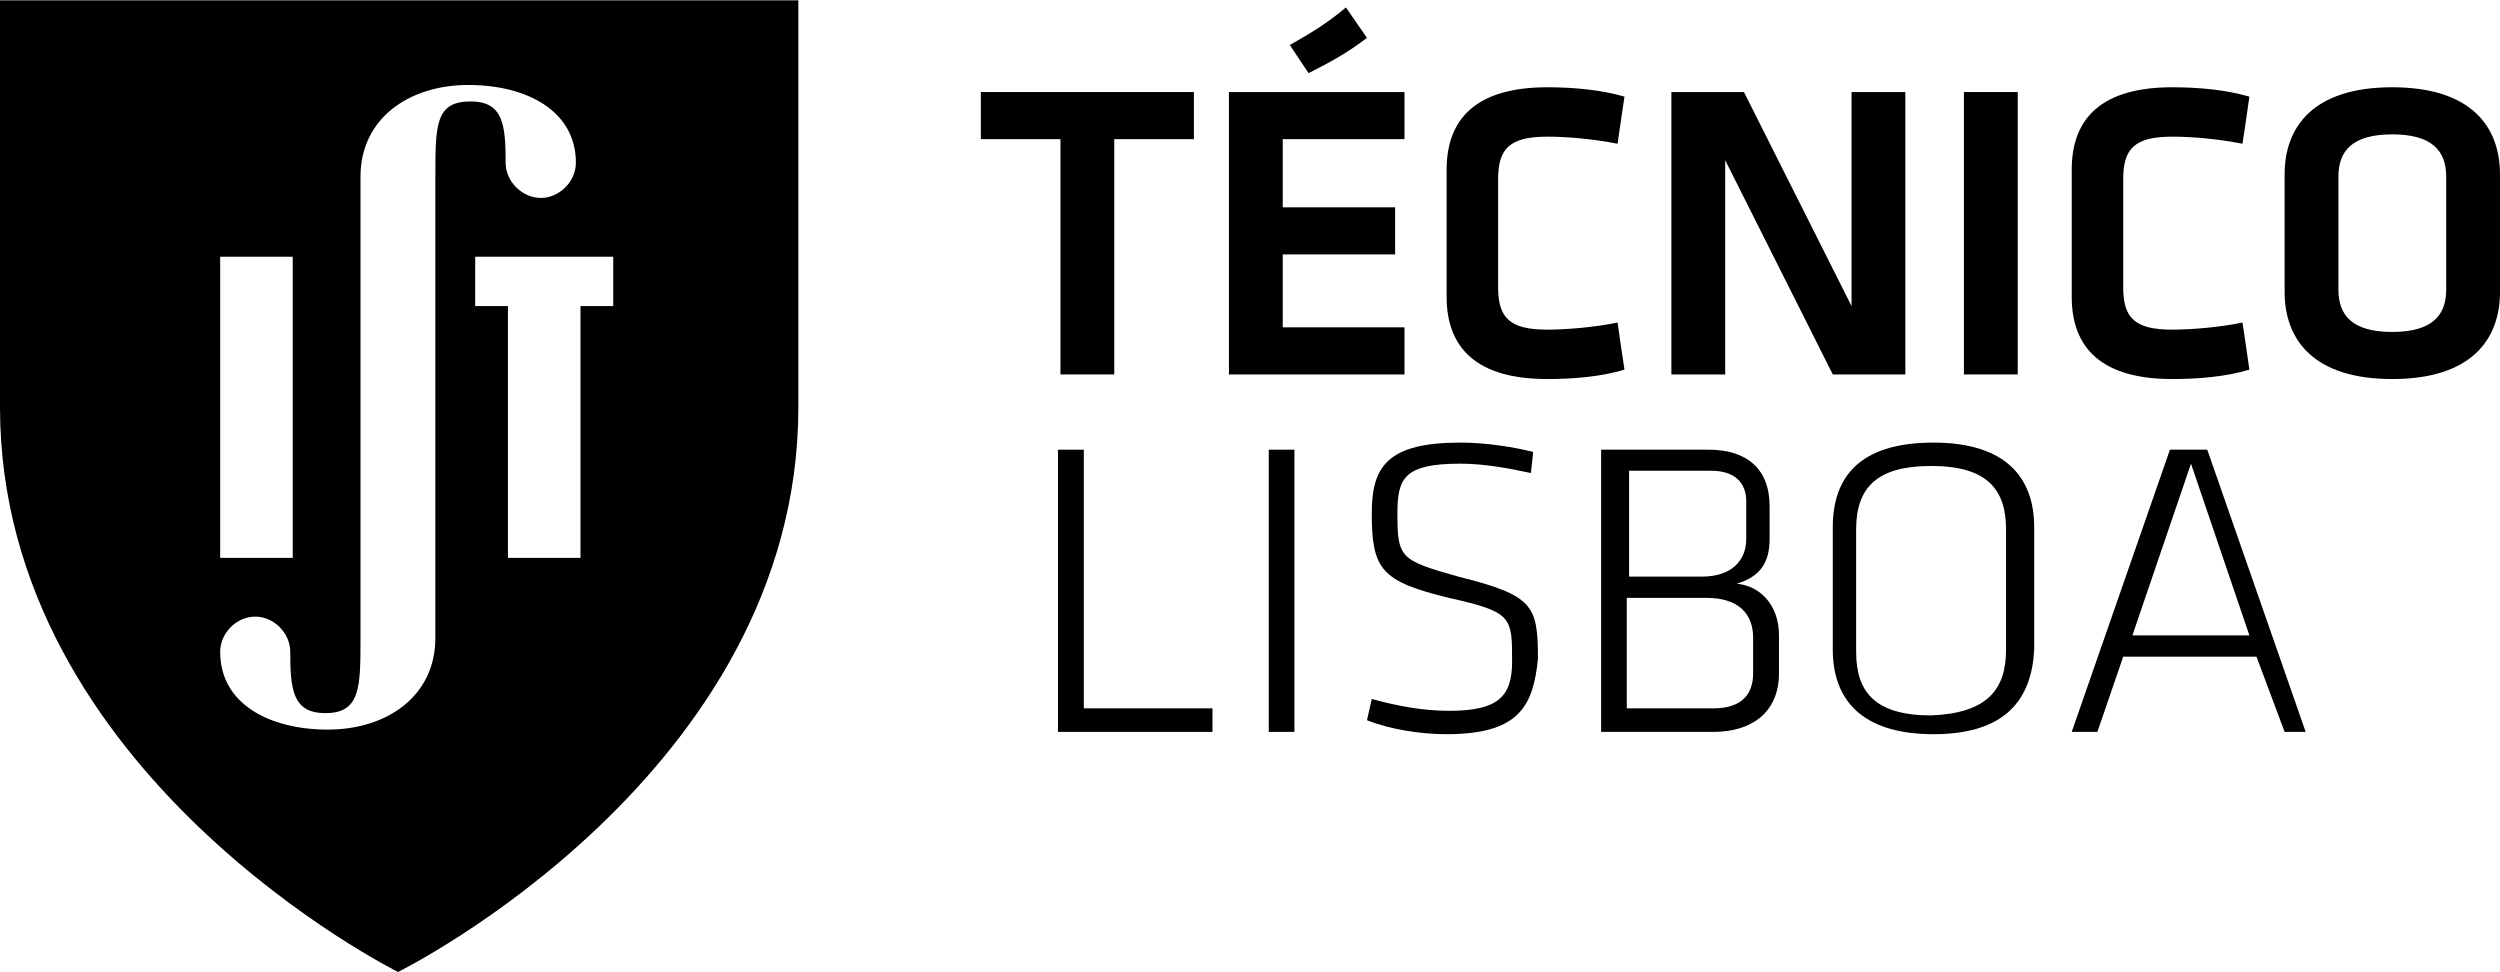
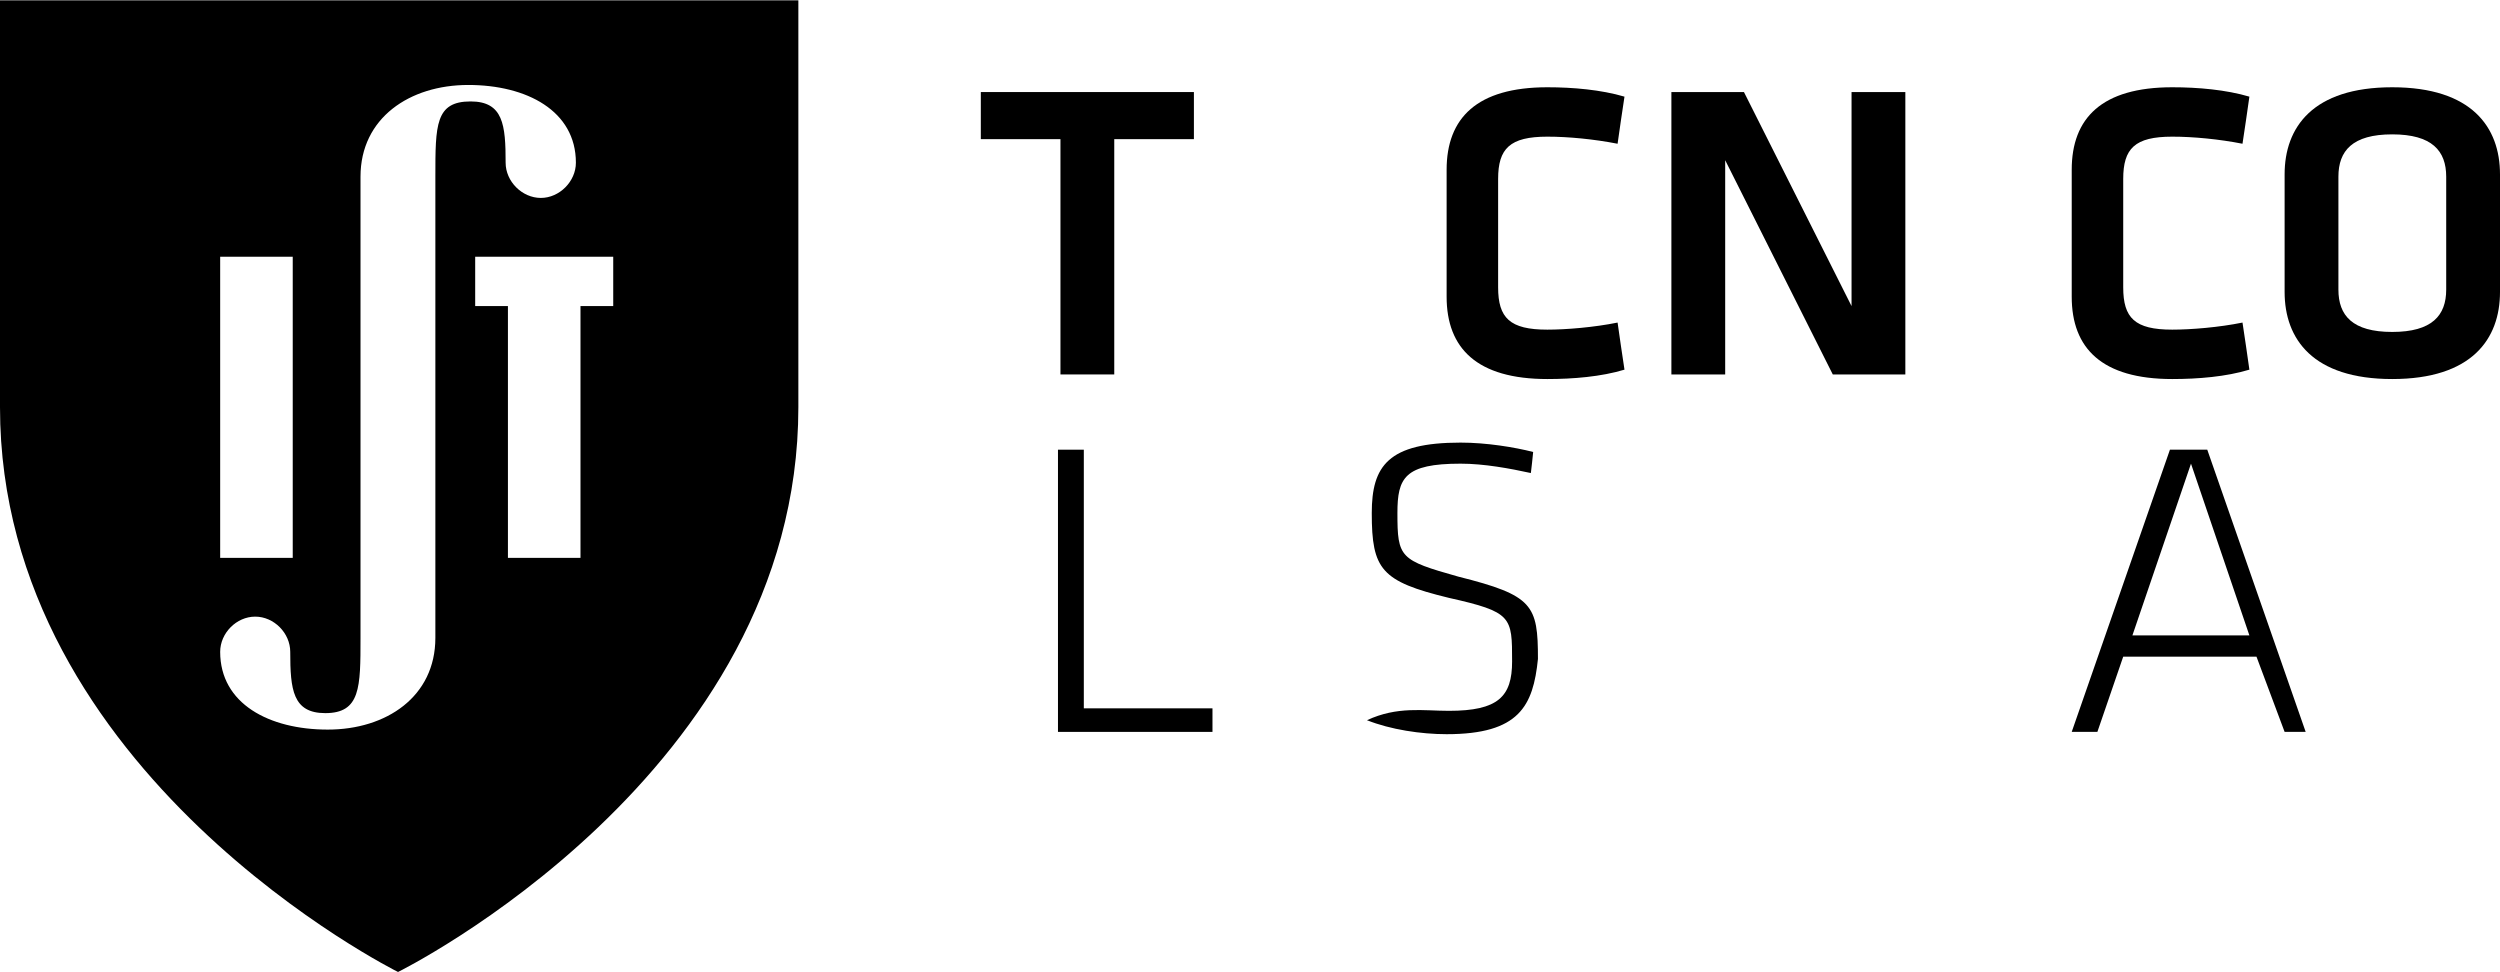
<svg xmlns="http://www.w3.org/2000/svg" xmlns:xlink="http://www.w3.org/1999/xlink" version="1.1" preserveAspectRatio="xMidYMid meet" viewBox="0.71 32.567 130.58 50.751" width="108" height="42">
  <defs>
    <path d="M56.1 39.82L51.94 39.82L51.94 37.36L63.07 37.36L63.07 39.82L58.91 39.82L58.91 52.11L56.1 52.11L56.1 39.82Z" id="bswklbHo0" />
-     <path d="M64.9 37.36L74.07 37.36L74.07 39.82L67.71 39.82L67.71 43.38L73.58 43.38L73.58 45.84L67.71 45.84L67.71 49.65L74.07 49.65L74.07 52.11L64.9 52.11L64.9 37.36ZM68.08 34.9C69.18 34.29 70.16 33.67 71.01 32.94C71.12 33.1 72 34.37 72.11 34.53C71.14 35.27 70.28 35.76 69.06 36.37C68.86 36.08 68.27 35.19 68.08 34.9Z" id="b1nGbqypWH" />
    <path d="M76.27 41.42C76.27 38.71 77.86 37.11 81.53 37.11C82.87 37.11 84.34 37.24 85.56 37.6C85.52 37.85 85.23 39.81 85.2 40.06C83.97 39.82 82.63 39.69 81.53 39.69C79.57 39.69 78.96 40.31 78.96 41.9C78.96 42.47 78.96 46.99 78.96 47.56C78.96 49.16 79.57 49.77 81.53 49.77C82.51 49.77 83.97 49.65 85.2 49.4C85.23 49.65 85.52 51.61 85.56 51.86C84.34 52.23 82.87 52.35 81.53 52.35C77.86 52.35 76.27 50.75 76.27 48.05C76.27 46.72 76.27 42.74 76.27 41.42Z" id="bdjHEC432" />
    <path d="M90.82 40.92L90.82 52.11L88.01 52.11L88.01 37.36L91.8 37.36L97.42 48.54L97.42 37.36L100.23 37.36L100.23 52.11L96.44 52.11L90.82 40.92Z" id="gCsOMxZwS" />
-     <path d="M106.1 52.11L103.29 52.11L103.29 37.36L106.1 37.36L106.1 52.11Z" id="e2jc2mYgIm" />
    <path d="M108.92 41.42C108.92 38.71 110.5 37.11 114.17 37.11C115.52 37.11 116.98 37.24 118.2 37.6C118.17 37.85 117.88 39.81 117.84 40.06C116.62 39.82 115.27 39.69 114.17 39.69C112.21 39.69 111.61 40.31 111.61 41.9C111.61 42.47 111.61 46.99 111.61 47.56C111.61 49.16 112.21 49.77 114.17 49.77C115.15 49.77 116.62 49.65 117.84 49.4C117.88 49.65 118.17 51.61 118.2 51.86C116.98 52.23 115.52 52.35 114.17 52.35C110.5 52.35 108.92 50.75 108.92 48.05C108.92 46.72 108.92 42.74 108.92 41.42Z" id="d21Z9zyvVM" />
    <path d="M131.29 47.8C131.29 50.26 129.82 52.35 125.66 52.35C121.51 52.35 120.04 50.26 120.04 47.8C120.04 47.19 120.04 42.27 120.04 41.66C120.04 39.2 121.51 37.11 125.66 37.11C129.82 37.11 131.29 39.2 131.29 41.66C131.29 42.89 131.29 46.57 131.29 47.8ZM122.85 47.68C122.85 49.03 123.58 49.89 125.66 49.89C127.74 49.89 128.48 49.03 128.48 47.68C128.48 47.09 128.48 42.37 128.48 41.78C128.48 40.43 127.74 39.57 125.66 39.57C123.58 39.57 122.85 40.43 122.85 41.78C122.85 42.96 122.85 46.5 122.85 47.68Z" id="a6QEsgBzTJ" />
    <path d="M57.32 69.55L64.04 69.55L64.04 70.78L55.97 70.78L55.97 56.04L57.32 56.04L57.32 69.55Z" id="bzyQBGu7o" />
-     <path d="M68.32 70.78L66.98 70.78L66.98 56.04L68.32 56.04L68.32 70.78Z" id="a24Kdhmm64" />
-     <path d="M72.11 70.17C72.14 70.06 72.33 69.17 72.36 69.06C73.7 69.43 75.05 69.68 76.39 69.68C78.96 69.68 79.69 68.94 79.69 67.1C79.69 64.76 79.69 64.52 76.39 63.78C72.85 62.92 72.36 62.3 72.36 59.35C72.36 56.89 73.21 55.67 77 55.67C78.35 55.67 79.82 55.91 80.79 56.16C80.78 56.27 80.69 57.15 80.67 57.26C79.57 57.02 78.23 56.77 77 56.77C74.07 56.77 73.7 57.51 73.7 59.35C73.7 61.69 73.83 61.81 76.88 62.67C80.79 63.65 81.04 64.15 81.04 66.97C80.79 69.43 80.06 70.9 76.27 70.9C74.93 70.9 73.34 70.66 72.11 70.17Z" id="cOu6IZs8a" />
-     <path d="M84.34 70.78L84.34 56.04C87.71 56.04 89.59 56.04 89.96 56.04C91.92 56.04 93.14 57.02 93.14 58.99C93.14 59.16 93.14 60.53 93.14 60.7C93.14 61.94 92.65 62.67 91.43 63.04C92.65 63.16 93.63 64.15 93.63 65.74C93.63 65.94 93.63 67.51 93.63 67.71C93.63 69.8 92.16 70.78 90.21 70.78C89.42 70.78 87.47 70.78 84.34 70.78ZM91.92 58.74C91.92 57.76 91.31 57.14 90.09 57.14C89.8 57.14 88.37 57.14 85.8 57.14L85.8 62.67C88.08 62.67 89.34 62.67 89.59 62.67C91.18 62.67 91.92 61.81 91.92 60.7C91.92 60.31 91.92 59.13 91.92 58.74ZM92.28 65.87C92.28 64.64 91.55 63.78 89.84 63.78C89.56 63.78 88.18 63.78 85.68 63.78L85.68 69.55C88.4 69.55 89.91 69.55 90.21 69.55C91.68 69.55 92.28 68.82 92.28 67.71C92.28 67.34 92.28 66.23 92.28 65.87Z" id="a5ravoaSqZ" />
-     <path d="M96.44 66.48C96.44 65.84 96.44 60.73 96.44 60.09C96.44 57.51 97.79 55.67 101.7 55.67C105.49 55.67 106.96 57.51 106.96 60.09C106.96 60.73 106.96 65.84 106.96 66.48C106.83 69.06 105.49 70.9 101.7 70.9C97.91 70.9 96.44 69.06 96.44 66.48ZM105.49 60.21C105.49 58.12 104.51 56.89 101.58 56.89C98.76 56.89 97.66 58 97.66 60.21C97.66 60.85 97.66 65.96 97.66 66.6C97.66 68.69 98.64 69.92 101.58 69.92C104.51 69.8 105.49 68.57 105.49 66.48C105.49 65.23 105.49 60.84 105.49 60.21Z" id="ebqcV4y6s" />
+     <path d="M72.11 70.17C73.7 69.43 75.05 69.68 76.39 69.68C78.96 69.68 79.69 68.94 79.69 67.1C79.69 64.76 79.69 64.52 76.39 63.78C72.85 62.92 72.36 62.3 72.36 59.35C72.36 56.89 73.21 55.67 77 55.67C78.35 55.67 79.82 55.91 80.79 56.16C80.78 56.27 80.69 57.15 80.67 57.26C79.57 57.02 78.23 56.77 77 56.77C74.07 56.77 73.7 57.51 73.7 59.35C73.7 61.69 73.83 61.81 76.88 62.67C80.79 63.65 81.04 64.15 81.04 66.97C80.79 69.43 80.06 70.9 76.27 70.9C74.93 70.9 73.34 70.66 72.11 70.17Z" id="cOu6IZs8a" />
    <path d="M118.57 66.85L111.61 66.85L110.26 70.78L108.92 70.78L114.05 56.04L116 56.04L121.14 70.78L120.04 70.78L118.57 66.85ZM112.09 65.74L118.2 65.74L115.15 56.77L112.09 65.74Z" id="bztDyI6jd" />
    <path d="M0.71 32.57C0.71 32.57 0.71 40.92 0.71 53.82C0.71 73 21.5 83.32 21.5 83.32C21.5 83.32 42.41 73 42.41 53.82C42.41 40.92 42.41 32.57 42.41 32.57C34.07 32.57 9.05 32.57 0.71 32.57ZM12.21 45.96L16 45.96L16 61.69L12.21 61.69L12.21 45.96ZM23.45 65.87C23.45 68.94 20.89 70.66 17.83 70.66C14.77 70.66 12.21 69.31 12.21 66.6C12.21 65.62 13.06 64.76 14.04 64.76C15.02 64.76 15.87 65.62 15.87 66.6C15.87 68.57 16 69.8 17.7 69.8C19.54 69.8 19.54 68.45 19.54 65.87C19.54 63.46 19.54 44.19 19.54 41.78C19.54 38.71 22.11 36.99 25.17 36.99C28.22 36.99 30.79 38.34 30.79 41.05C30.79 42.03 29.93 42.89 28.96 42.89C27.98 42.89 27.12 42.03 27.12 41.05C27.12 39.08 27 37.85 25.29 37.85C23.45 37.85 23.45 39.08 23.45 41.78C23.45 46.6 23.45 63.46 23.45 65.87ZM32.74 48.54L31.03 48.54L31.03 61.69L27.24 61.69L27.24 48.54L25.53 48.54L25.53 45.96L32.74 45.96L32.74 48.54Z" id="e6l1f1nI9" />
  </defs>
  <g>
    <g>
      <use xlink:href="#bswklbHo0" opacity="1" fill="#000000" fill-opacity="1" />
      <g>
        <use xlink:href="#bswklbHo0" opacity="1" fill-opacity="0" stroke="#000000" stroke-width="1" stroke-opacity="0" />
      </g>
    </g>
    <g>
      <use xlink:href="#b1nGbqypWH" opacity="1" fill="#000000" fill-opacity="1" />
      <g>
        <use xlink:href="#b1nGbqypWH" opacity="1" fill-opacity="0" stroke="#000000" stroke-width="1" stroke-opacity="0" />
      </g>
    </g>
    <g>
      <use xlink:href="#bdjHEC432" opacity="1" fill="#000000" fill-opacity="1" />
      <g>
        <use xlink:href="#bdjHEC432" opacity="1" fill-opacity="0" stroke="#000000" stroke-width="1" stroke-opacity="0" />
      </g>
    </g>
    <g>
      <use xlink:href="#gCsOMxZwS" opacity="1" fill="#000000" fill-opacity="1" />
      <g>
        <use xlink:href="#gCsOMxZwS" opacity="1" fill-opacity="0" stroke="#000000" stroke-width="1" stroke-opacity="0" />
      </g>
    </g>
    <g>
      <use xlink:href="#e2jc2mYgIm" opacity="1" fill="#000000" fill-opacity="1" />
      <g>
        <use xlink:href="#e2jc2mYgIm" opacity="1" fill-opacity="0" stroke="#000000" stroke-width="1" stroke-opacity="0" />
      </g>
    </g>
    <g>
      <use xlink:href="#d21Z9zyvVM" opacity="1" fill="#000000" fill-opacity="1" />
      <g>
        <use xlink:href="#d21Z9zyvVM" opacity="1" fill-opacity="0" stroke="#000000" stroke-width="1" stroke-opacity="0" />
      </g>
    </g>
    <g>
      <use xlink:href="#a6QEsgBzTJ" opacity="1" fill="#000000" fill-opacity="1" />
      <g>
        <use xlink:href="#a6QEsgBzTJ" opacity="1" fill-opacity="0" stroke="#000000" stroke-width="1" stroke-opacity="0" />
      </g>
    </g>
    <g>
      <use xlink:href="#bzyQBGu7o" opacity="1" fill="#000000" fill-opacity="1" />
      <g>
        <use xlink:href="#bzyQBGu7o" opacity="1" fill-opacity="0" stroke="#000000" stroke-width="1" stroke-opacity="0" />
      </g>
    </g>
    <g>
      <use xlink:href="#a24Kdhmm64" opacity="1" fill="#000000" fill-opacity="1" />
      <g>
        <use xlink:href="#a24Kdhmm64" opacity="1" fill-opacity="0" stroke="#000000" stroke-width="1" stroke-opacity="0" />
      </g>
    </g>
    <g>
      <use xlink:href="#cOu6IZs8a" opacity="1" fill="#000000" fill-opacity="1" />
      <g>
        <use xlink:href="#cOu6IZs8a" opacity="1" fill-opacity="0" stroke="#000000" stroke-width="1" stroke-opacity="0" />
      </g>
    </g>
    <g>
      <use xlink:href="#a5ravoaSqZ" opacity="1" fill="#000000" fill-opacity="1" />
      <g>
        <use xlink:href="#a5ravoaSqZ" opacity="1" fill-opacity="0" stroke="#000000" stroke-width="1" stroke-opacity="0" />
      </g>
    </g>
    <g>
      <use xlink:href="#ebqcV4y6s" opacity="1" fill="#000000" fill-opacity="1" />
      <g>
        <use xlink:href="#ebqcV4y6s" opacity="1" fill-opacity="0" stroke="#000000" stroke-width="1" stroke-opacity="0" />
      </g>
    </g>
    <g>
      <use xlink:href="#bztDyI6jd" opacity="1" fill="#000000" fill-opacity="1" />
      <g>
        <use xlink:href="#bztDyI6jd" opacity="1" fill-opacity="0" stroke="#000000" stroke-width="1" stroke-opacity="0" />
      </g>
    </g>
    <g>
      <use xlink:href="#e6l1f1nI9" opacity="1" fill="#000000" fill-opacity="1" />
      <g>
        <use xlink:href="#e6l1f1nI9" opacity="1" fill-opacity="0" stroke="#000000" stroke-width="1" stroke-opacity="0" />
      </g>
    </g>
  </g>
</svg>